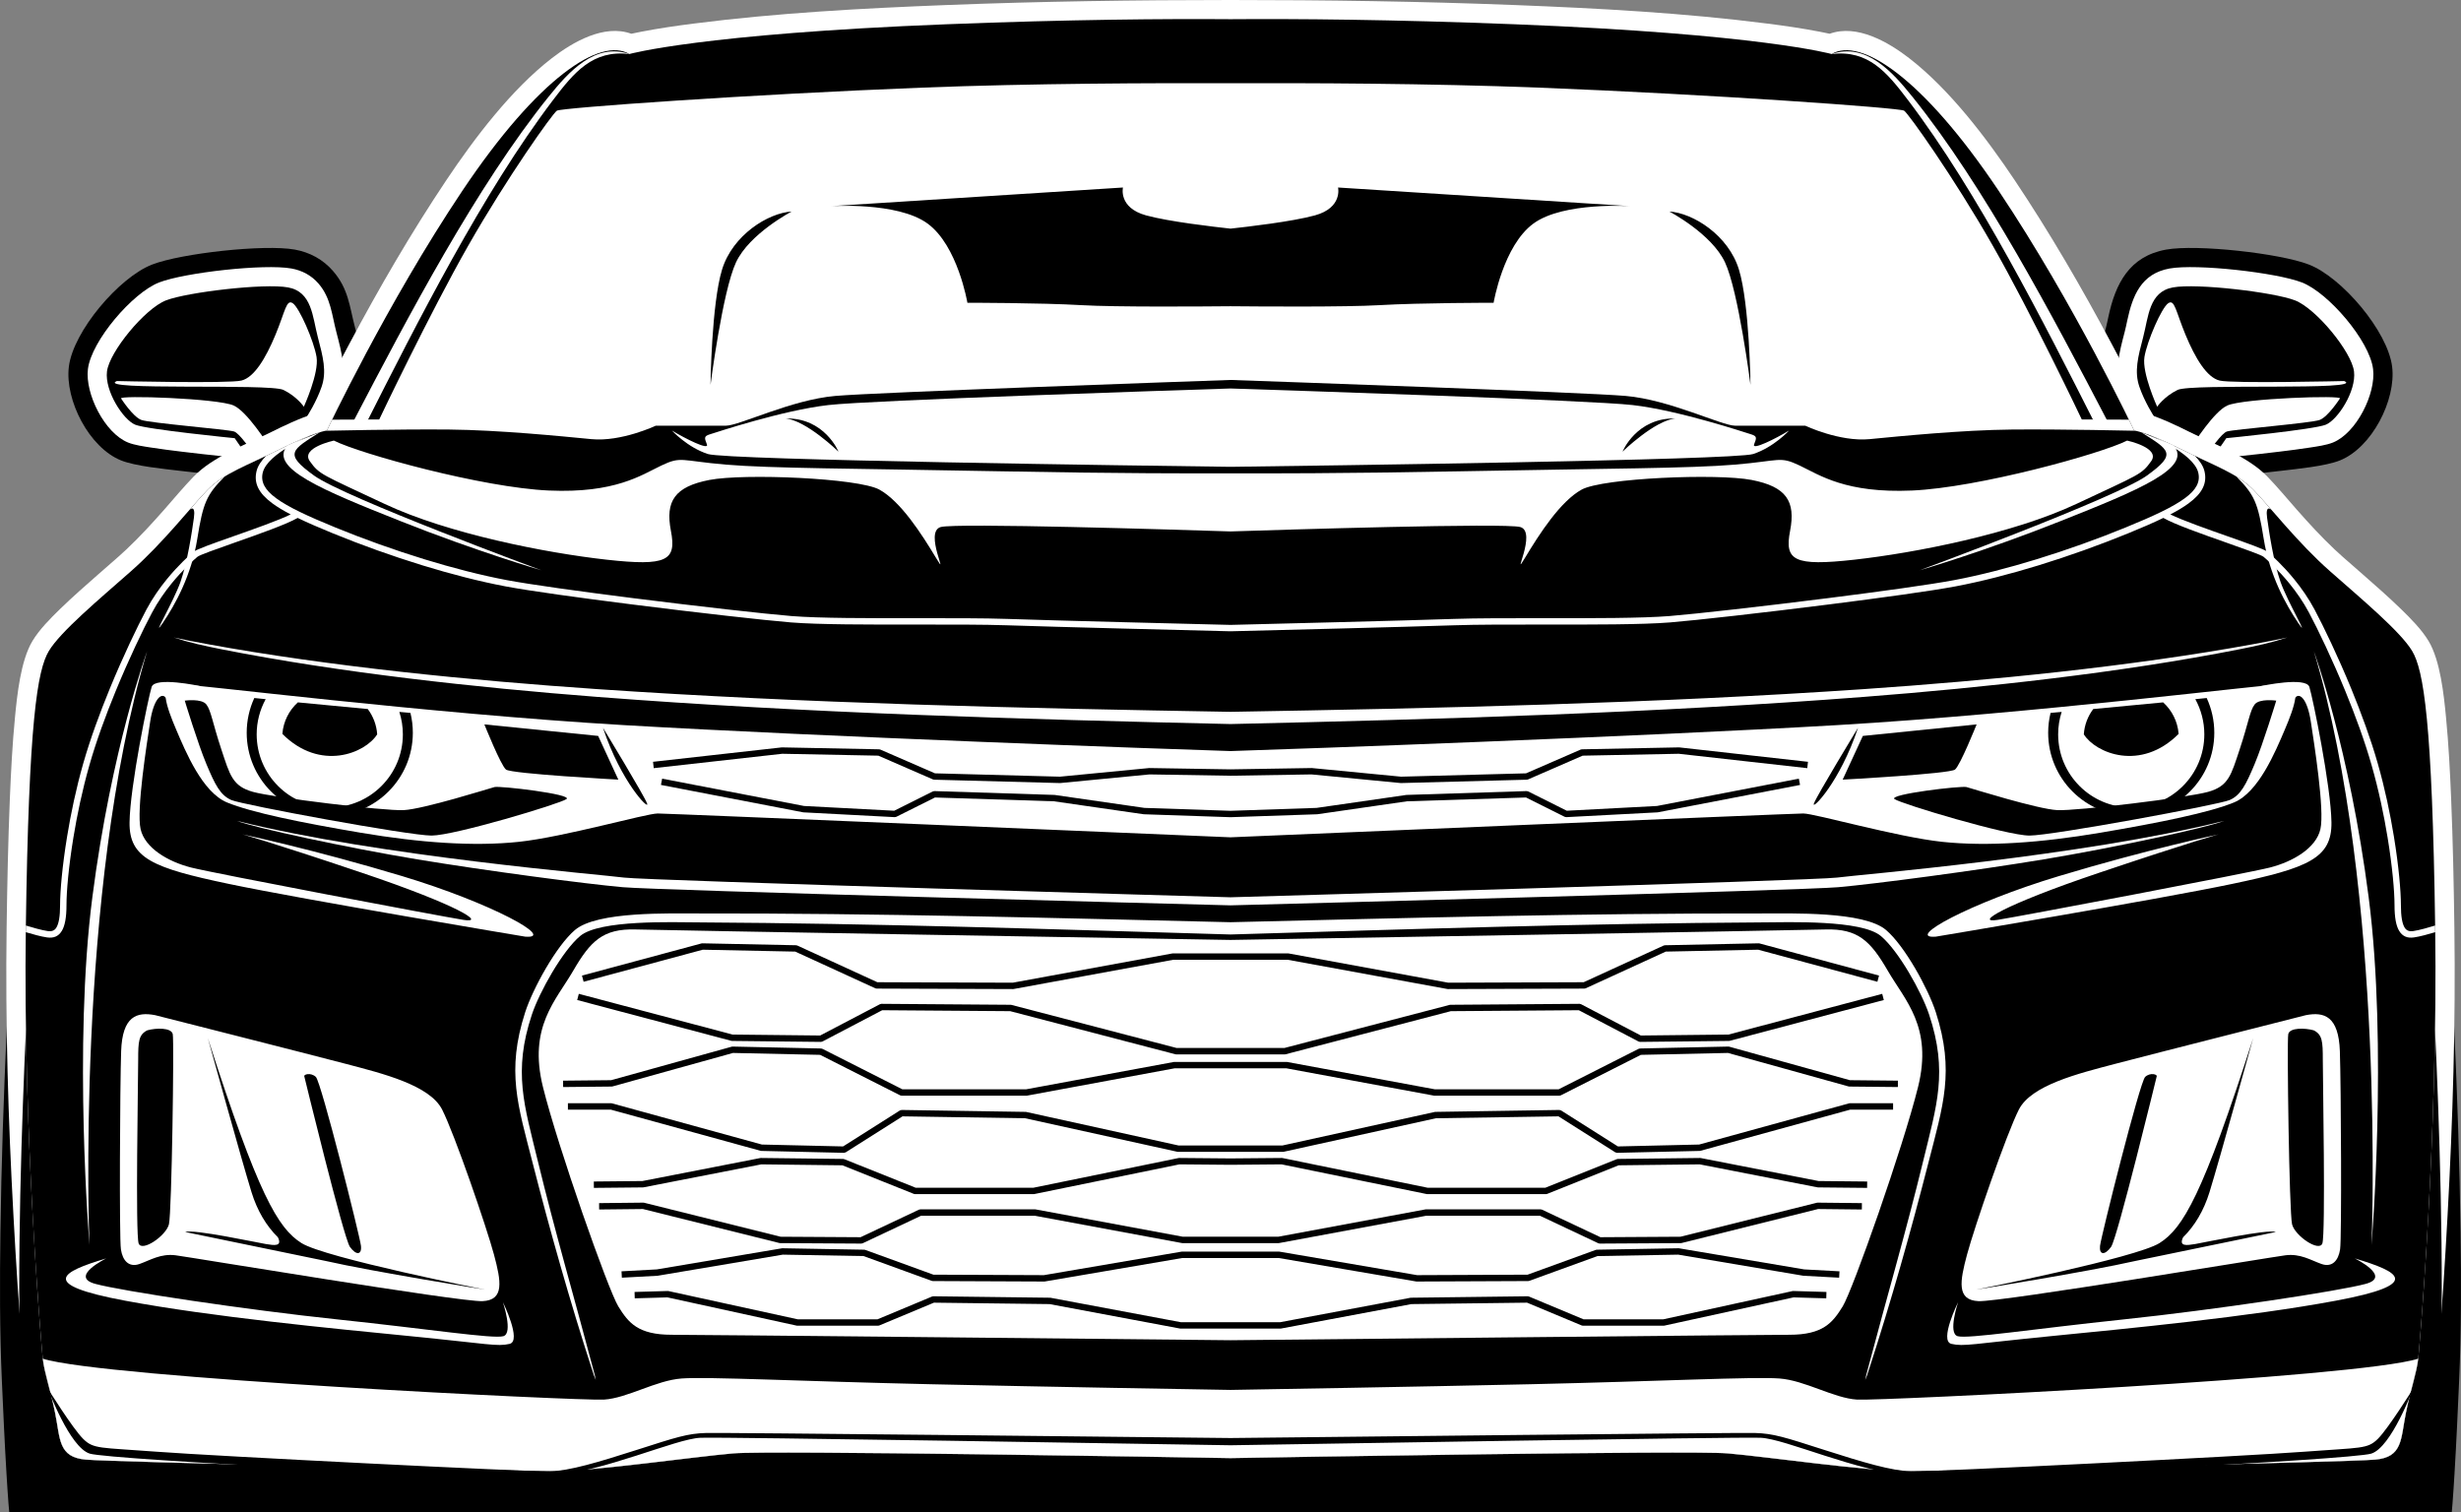
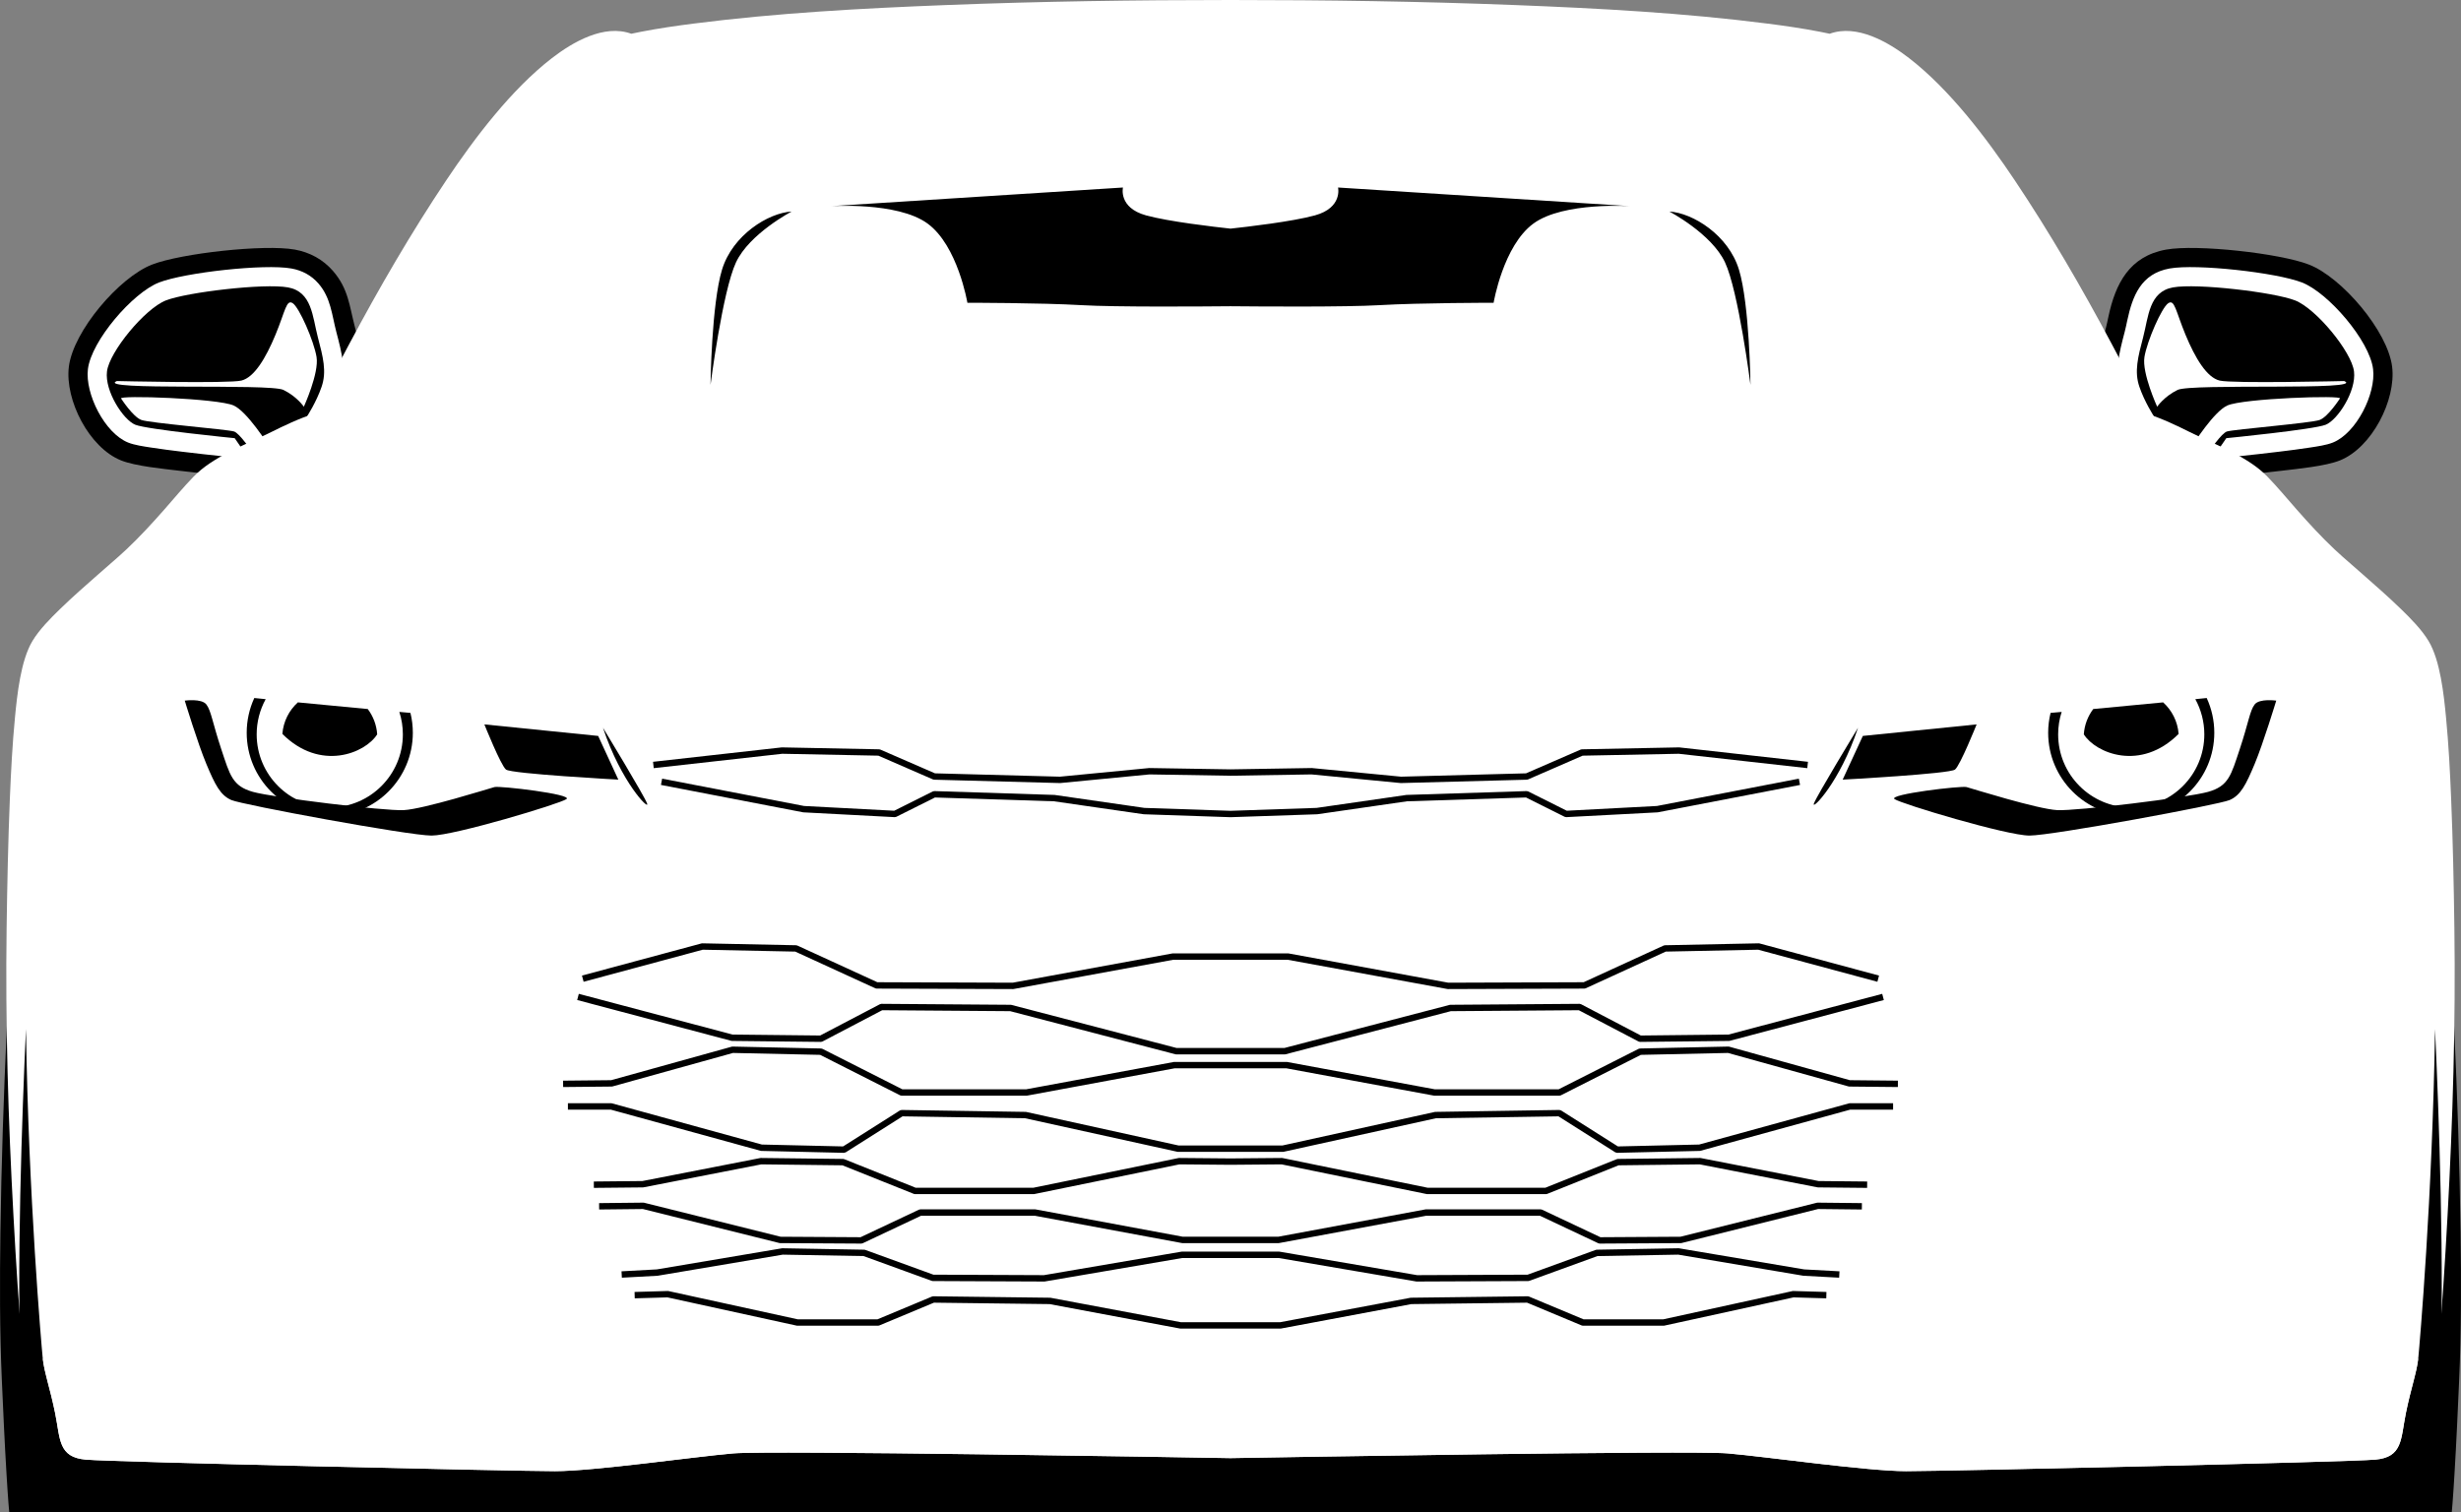
<svg xmlns="http://www.w3.org/2000/svg" width="1440" height="885" viewBox="0 0 1440 885" fill="none">
  <rect x="0" y="0" width="1440" height="885" fill="#808080" stroke="none" />
  <path fill-rule="evenodd" clip-rule="evenodd" d="M124.705 277.701C118.14 277.001 111.578 276.256 105.029 275.461C95.688 274.329 79.326 272.806 70.827 269.406C52.19 261.95 37.911 234.122 40.288 214.621C42.824 193.824 69.685 162.27 89.054 154.786C106.069 148.212 154.652 142.831 172.496 146.042C181.268 147.623 189.007 151.805 194.86 158.569C203.908 169.021 204.44 179.062 207.674 191.416C211.512 206.071 214.549 218.759 209.434 233.64C208.587 236.106 207.578 238.654 206.45 241.194L224.922 264.947L193.639 274.449C187.21 276.4 180.33 279.706 174.348 282.698C168.518 285.613 162.616 288.338 156.714 291.096L139.475 299.157L124.705 277.701Z" fill="black" />
  <path fill-rule="evenodd" clip-rule="evenodd" d="M131.024 267.063C122.803 266.215 114.581 265.297 106.382 264.301C100.315 263.568 94.238 262.794 88.2 261.856C84.185 261.234 78.749 260.468 75.001 258.97C61.204 253.45 49.688 230.372 51.443 215.98C53.468 199.373 77.651 171.24 93.104 165.271C108.145 159.458 154.729 154.263 170.505 157.104C176.746 158.227 182.194 161.109 186.364 165.926C193.576 174.258 194.171 184.208 196.804 194.26C199.983 206.409 203.051 217.639 198.807 229.989C197.403 234.072 195.474 238.449 193.292 242.582L206.016 258.941L190.375 263.692C183.31 265.837 175.901 269.352 169.323 272.646C163.581 275.515 157.767 278.195 151.954 280.916L143.335 284.946L131.024 267.063Z" fill="white" />
  <path fill-rule="evenodd" clip-rule="evenodd" d="M147.194 270.731L137.329 256.401C137.329 256.401 86.197 251.342 79.174 248.534C72.15 245.723 61.193 228.865 62.597 217.343C64.003 205.82 84.792 180.531 97.154 175.752C109.515 170.977 154.466 165.637 168.513 168.169C182.561 170.697 182.841 185.307 185.932 197.109C189.022 208.912 191.27 217.343 188.179 226.333C185.089 235.328 179.751 243.475 179.751 243.475L187.11 252.939C183.049 254.17 175.782 256.846 164.297 262.589C158.011 265.734 152.33 268.331 147.194 270.731Z" fill="black" />
  <path fill-rule="evenodd" clip-rule="evenodd" d="M68.357 222.962C68.357 222.962 133.817 224.51 141.262 222.682C148.707 220.854 155.45 209.756 161.209 195.846C166.968 181.935 167.53 174.912 171.323 177.44C175.116 179.968 183.684 199.497 185.23 208.912C186.775 218.326 177.785 237.996 177.785 237.996C177.785 237.996 173.851 232.093 165.845 228.161C157.838 224.226 55.013 228.721 68.357 222.962Z" fill="white" />
  <path fill-rule="evenodd" clip-rule="evenodd" d="M159.837 264.783C156.629 266.335 153.588 267.755 150.709 269.097C146.968 263.404 140.012 253.367 136.909 252.466C132.554 251.202 87.603 247.551 82.686 245.723C77.77 243.895 70.887 233.221 70.887 233.221C68.499 231.113 127.497 233.076 136.768 237.292C144.442 240.783 156.062 258.711 159.837 264.783Z" fill="white" />
  <path fill-rule="evenodd" clip-rule="evenodd" d="M1233.55 241.194C1232.42 238.654 1231.41 236.106 1230.57 233.64C1225.45 218.759 1228.49 206.071 1232.33 191.416C1232.85 189.411 1233.26 187.357 1233.69 185.331C1237.82 165.95 1245.92 149.928 1267.51 146.042C1285.35 142.831 1333.94 148.212 1350.95 154.786C1370.32 162.27 1397.18 193.824 1399.71 214.621C1402.09 234.122 1387.81 261.95 1369.17 269.406C1360.68 272.806 1344.32 274.329 1334.97 275.461C1328.42 276.256 1321.86 277.001 1315.3 277.701L1300.53 299.157L1283.29 291.096C1277.38 288.338 1271.48 285.613 1265.65 282.698C1259.67 279.706 1252.79 276.4 1246.36 274.449L1215.08 264.947L1233.55 241.194Z" fill="black" />
  <path fill-rule="evenodd" clip-rule="evenodd" d="M1246.71 242.582C1244.53 238.449 1242.6 234.072 1241.19 229.989C1236.95 217.639 1240.02 206.409 1243.2 194.26C1243.77 192.087 1244.22 189.868 1244.69 187.67C1247.81 172.998 1252.84 160.105 1269.5 157.104C1285.27 154.263 1331.86 159.458 1346.9 165.271C1362.35 171.24 1386.54 199.373 1388.56 215.98C1390.31 230.372 1378.8 253.45 1365 258.97C1361.25 260.468 1355.82 261.234 1351.8 261.856C1345.76 262.794 1339.69 263.568 1333.62 264.301C1325.42 265.297 1317.2 266.215 1308.98 267.063L1296.67 284.946L1288.05 280.916C1282.24 278.195 1276.42 275.515 1270.68 272.646C1264.1 269.352 1256.69 265.837 1249.63 263.692L1233.99 258.941L1246.71 242.582Z" fill="white" />
  <path fill-rule="evenodd" clip-rule="evenodd" d="M1292.81 270.731L1302.67 256.401C1302.67 256.401 1353.8 251.342 1360.83 248.534C1367.85 245.723 1378.81 228.865 1377.4 217.343C1376 205.82 1355.21 180.531 1342.85 175.752C1330.49 170.977 1285.54 165.637 1271.49 168.169C1257.44 170.697 1257.16 185.307 1254.07 197.109C1250.98 208.912 1248.73 217.343 1251.82 226.333C1254.91 235.328 1260.25 243.475 1260.25 243.475L1252.89 252.939C1256.95 254.17 1264.22 256.846 1275.71 262.589C1281.99 265.734 1287.67 268.331 1292.81 270.731Z" fill="black" />
  <path fill-rule="evenodd" clip-rule="evenodd" d="M1371.65 222.962C1371.65 222.962 1306.19 224.51 1298.74 222.682C1291.3 220.854 1284.55 209.756 1278.79 195.846C1273.03 181.935 1272.47 174.912 1268.68 177.44C1264.88 179.968 1256.32 199.497 1254.77 208.912C1253.23 218.326 1262.22 237.996 1262.22 237.996C1262.22 237.996 1266.15 232.093 1274.16 228.161C1282.16 224.226 1384.99 228.721 1371.65 222.962Z" fill="white" />
  <path fill-rule="evenodd" clip-rule="evenodd" d="M1280.17 264.783C1283.37 266.335 1286.41 267.755 1289.29 269.097C1293.04 263.404 1299.99 253.367 1303.1 252.466C1307.45 251.202 1352.4 247.551 1357.32 245.723C1362.23 243.895 1369.12 233.221 1369.12 233.221C1371.5 231.113 1312.5 233.076 1303.24 237.292C1295.56 240.783 1283.94 258.711 1280.17 264.783Z" fill="white" />
  <path fill-rule="evenodd" clip-rule="evenodd" d="M22.059 935.875C20.708 934.669 19.453 933.43 18.32 932.186C10.036 923.068 8.028 908.812 6.627 897.047C5.259 885.557 4.497 873.895 3.803 862.352C2.707 844.135 1.888 825.894 1.081 807.666C-0.198 778.796 -0.148 749.691 0.247 720.801C0.79 681.075 2.149 641.312 3.968 601.624L4.468 590.735L26.265 591.068L26.43 601.969C27.086 645.244 28.898 688.547 31.584 731.738C32.854 752.145 34.166 772.806 36.136 793.159C36.528 797.214 37.621 801.363 38.64 805.303C40.301 811.729 41.94 818.081 43.266 824.594C43.824 827.335 45.537 840.031 46.979 841.838C47.485 842.468 50.519 842.835 51.2 842.896C56.197 843.324 61.503 843.39 66.525 843.567C77.088 843.934 87.655 844.238 98.221 844.535C128.199 845.379 158.182 846.115 188.163 846.824C217.402 847.511 246.643 848.17 275.884 848.767C292.112 849.1 308.49 849.598 324.716 849.598C331.884 849.598 339.333 848.935 346.471 848.289C356.235 847.404 365.99 846.317 375.73 845.189C393.074 843.184 410.602 840.743 427.98 839.241C434.047 838.718 440.669 838.808 446.773 838.763C458.1 838.685 469.431 838.73 480.761 838.788C512.21 838.957 543.668 839.335 575.117 839.747C623.412 840.377 671.711 841.126 720.002 841.966C768.293 841.126 816.588 840.377 864.883 839.747C896.332 839.335 927.789 838.957 959.243 838.788C970.569 838.73 981.904 838.685 993.231 838.763C999.331 838.808 1005.95 838.718 1012.02 839.241C1029.4 840.743 1046.93 843.184 1064.27 845.189C1074.01 846.317 1083.77 847.404 1093.53 848.289C1100.67 848.935 1108.12 849.598 1115.29 849.598C1131.51 849.598 1147.89 849.1 1164.12 848.767C1193.36 848.17 1222.6 847.511 1251.84 846.824C1281.82 846.115 1311.8 845.379 1341.78 844.535C1352.35 844.238 1362.91 843.934 1373.48 843.567C1378.5 843.39 1383.81 843.324 1388.8 842.896C1389.48 842.835 1392.52 842.468 1393.02 841.838C1394.47 840.031 1396.18 827.335 1396.73 824.594C1398.06 818.081 1399.7 811.729 1401.36 805.303C1402.38 801.363 1403.48 797.214 1403.87 793.159C1405.83 772.806 1407.15 752.145 1408.42 731.738C1411.1 688.547 1412.91 645.244 1413.57 601.969L1413.74 591.068L1435.53 590.735L1436.03 601.624C1437.85 641.312 1439.21 681.075 1439.75 720.801C1440.15 749.691 1440.2 778.796 1438.92 807.666C1438.11 825.894 1437.3 844.135 1436.2 862.352C1435.51 873.895 1434.74 885.557 1433.37 897.047C1431.97 908.812 1429.97 923.068 1421.68 932.186C1420.53 933.45 1419.26 934.706 1417.89 935.924C1418.62 936.402 1419.35 936.883 1420.05 937.365C1428.6 943.211 1437.89 951.724 1437.9 962.93C1437.93 983.908 1407.47 990.412 1391.79 993.286C1384.93 994.541 1377.71 995.167 1370.76 995.71C1360.45 996.517 1350.09 997.032 1339.75 997.46C1310.61 998.67 1281.38 999.156 1252.22 999.489C1173.66 1000.4 1094.99 999.959 1016.43 999.267C917.615 998.398 818.798 996.933 720.002 995.122C621.202 996.933 522.385 998.398 423.572 999.267C345.006 999.959 266.344 1000.4 187.778 999.489C158.617 999.156 129.388 998.67 100.248 997.46C89.913 997.032 79.558 996.517 69.245 995.71C62.296 995.167 55.069 994.541 48.211 993.286C32.53 990.412 2.076 983.908 2.1 962.93C2.111 952.033 11.517 942.762 22.059 935.875Z" fill="black" />
  <path fill-rule="evenodd" clip-rule="evenodd" d="M183.438 242.215C190.084 228.396 197.231 214.659 204.42 201.168C221.822 168.511 240.57 136.195 261.155 105.44C277.711 80.707 299.127 52.45 322.823 34.102C335.135 24.572 353.472 13.96 369.388 19.747C371.335 19.315 373.302 18.928 375.213 18.558C385.391 16.586 395.735 15.096 406.016 13.783C454.605 7.566 504.617 4.866 553.525 2.956C609.06 0.786 664.434 0 720.002 0C775.566 0 830.944 0.786 886.479 2.956C935.387 4.866 985.399 7.566 1033.99 13.783C1044.27 15.096 1054.61 16.586 1064.79 18.558C1066.7 18.928 1068.67 19.315 1070.61 19.747C1086.53 13.96 1104.87 24.572 1117.18 34.102C1140.87 52.45 1162.29 80.707 1178.85 105.44C1199.43 136.195 1218.18 168.511 1235.58 201.168C1242.77 214.659 1249.92 228.396 1256.57 242.215C1264.81 244.718 1274.84 249.592 1280.73 252.536C1294.76 259.555 1313.01 266.191 1324.53 276.771C1325.29 277.466 1326.03 278.187 1326.75 278.924C1332.71 285.057 1338.29 291.833 1343.96 298.259C1351.03 306.279 1358.28 314.183 1366.07 321.514C1367.62 322.972 1369.19 324.404 1370.78 325.812C1374.64 329.208 1378.52 332.58 1382.38 335.968C1389.98 342.616 1397.59 349.314 1404.84 356.341C1410.44 361.771 1417.02 368.407 1421.04 375.109C1427.9 386.553 1429.97 406.639 1431.22 419.639C1432.76 435.558 1433.59 451.629 1434.24 467.602C1435.27 492.578 1435.77 517.599 1436.12 542.591C1436.9 598.726 1435.22 655.099 1432.14 711.155C1430.6 739.083 1428.93 767.475 1426.24 795.324C1425.72 800.627 1424.45 805.785 1423.12 810.926C1421.56 816.978 1420.01 822.951 1418.76 829.081C1416.91 838.183 1416.63 848.289 1410.59 855.86C1405.61 862.096 1398.46 864.624 1390.73 865.291C1385.34 865.756 1379.67 865.843 1374.26 866.032C1363.64 866.398 1353.03 866.707 1342.41 867.008C1312.4 867.852 1282.38 868.588 1252.37 869.296C1223.1 869.988 1193.84 870.647 1164.58 871.244C1148.2 871.577 1131.67 872.075 1115.29 872.075C1107.42 872.075 1099.33 871.388 1091.5 870.676C1081.55 869.774 1071.61 868.667 1061.69 867.522C1044.56 865.542 1027.24 863.121 1010.09 861.639C1004.64 861.166 998.553 861.281 993.075 861.244C981.838 861.166 970.598 861.207 959.362 861.269C927.966 861.438 896.571 861.812 865.179 862.224C816.851 862.854 768.519 863.603 720.195 864.443L720.002 864.447L719.804 864.443C671.48 863.603 623.152 862.854 574.824 862.224C543.433 861.812 512.033 861.438 480.638 861.269C469.406 861.207 458.165 861.166 446.929 861.244C441.451 861.281 435.36 861.166 429.914 861.639C412.756 863.121 395.436 865.542 378.31 867.522C368.387 868.667 358.45 869.774 348.502 870.676C340.674 871.388 332.576 872.075 324.716 872.075C308.336 872.075 291.807 871.577 275.425 871.244C246.16 870.647 216.896 869.988 187.633 869.296C157.618 868.588 127.601 867.852 97.589 867.008C86.974 866.707 76.358 866.398 65.745 866.032C60.33 865.843 54.662 865.756 49.27 865.291C41.542 864.624 34.389 862.096 29.412 855.86C23.373 848.289 23.097 838.183 21.243 829.081C19.995 822.951 18.443 816.978 16.88 810.926C15.55 805.785 14.278 800.627 13.765 795.324C11.07 767.475 9.398 739.083 7.864 711.155C4.786 655.099 3.097 598.726 3.88 542.591C4.229 517.599 4.737 492.578 5.758 467.602C6.412 451.629 7.238 435.558 8.778 419.639C10.036 406.639 12.1 386.553 18.966 375.109C22.986 368.407 29.561 361.771 35.163 356.341C42.407 349.314 50.027 342.616 57.618 335.968C61.484 332.58 65.36 329.208 69.216 325.812C70.811 324.404 72.381 322.972 73.929 321.514C81.719 314.183 88.972 306.279 96.042 298.259C101.707 291.833 107.294 285.057 113.252 278.924C113.97 278.187 114.71 277.466 115.469 276.771C126.994 266.191 145.238 259.555 159.272 252.536C165.159 249.592 175.193 244.718 183.438 242.215Z" fill="white" />
-   <path fill-rule="evenodd" clip-rule="evenodd" d="M720.001 853.204C747.248 852.731 989.58 848.586 1011.06 850.442C1033.81 852.406 1092.53 860.837 1115.29 860.837C1138.04 860.837 1373.47 855.497 1389.77 854.094C1406.06 852.69 1404.66 842.011 1407.75 826.837C1410.84 811.663 1414.21 802.952 1415.05 794.242C1415.89 785.531 1426.57 663.575 1424.89 542.747C1423.2 421.915 1418.14 392.131 1411.4 380.893C1404.66 369.65 1382.18 350.825 1363.36 334.247C1344.54 317.665 1328.24 296.592 1318.69 286.758C1309.14 276.923 1295.37 272.427 1275.7 262.589C1256.04 252.754 1248.73 251.914 1248.73 251.914C1248.73 251.914 1213.9 178.012 1169.51 111.693C1125.12 45.378 1088.6 21.493 1071.74 31.612C1071.74 31.612 1029.88 19.809 886.038 14.19C813.937 11.37 757.933 10.954 720.001 11.239C682.07 10.954 626.066 11.37 553.965 14.19C410.121 19.809 368.26 31.612 368.26 31.612C351.404 21.493 314.881 45.378 270.493 111.693C226.103 178.012 191.267 251.914 191.267 251.914C191.267 251.914 183.962 252.754 164.297 262.589C144.63 272.427 130.864 276.923 121.312 286.758C111.76 296.592 95.466 317.665 76.642 334.247C57.819 350.825 35.344 369.65 28.601 380.893C21.859 392.131 16.802 421.915 15.116 542.747C13.43 663.575 24.107 785.531 24.949 794.242C25.792 802.952 29.164 811.663 32.254 826.837C35.344 842.011 33.94 852.69 50.234 854.094C66.529 855.497 301.959 860.837 324.715 860.837C347.472 860.837 406.189 852.406 428.947 850.442C450.419 848.586 692.75 852.731 720.001 853.204Z" fill="black" />
  <path fill-rule="evenodd" clip-rule="evenodd" d="M15.194 602.142C12.965 650.756 9.51 744.019 12.307 807.168C16.241 895.964 18.207 915.349 26.636 924.624C35.064 933.899 45.178 936.427 45.178 936.427C45.178 936.427 -29.553 967.618 50.235 982.229C112.483 993.627 536.56 987.243 720.002 983.883C903.44 987.243 1327.52 993.627 1389.77 982.229C1469.56 967.618 1394.82 936.427 1394.82 936.427C1394.82 936.427 1404.94 933.899 1413.37 924.624C1421.8 915.349 1423.76 895.964 1427.69 807.168C1430.49 744.019 1427.04 650.756 1424.81 602.142C1423.31 700.74 1415.75 786.968 1415.05 794.242C1414.21 802.953 1410.84 811.663 1407.75 826.837C1404.66 842.011 1406.06 852.69 1389.77 854.094C1373.47 855.497 1138.04 860.837 1115.29 860.837C1092.53 860.837 1033.81 852.406 1011.06 850.442C989.58 848.586 747.249 852.731 720.002 853.204C692.751 852.731 450.42 848.586 428.947 850.442C406.19 852.406 347.472 860.837 324.716 860.837C301.96 860.837 66.529 855.497 50.235 854.094C33.94 852.69 35.345 842.011 32.255 826.837C29.164 811.663 25.793 802.953 24.95 794.242C24.247 786.968 16.689 700.74 15.194 602.142Z" fill="black" />
  <path fill-rule="evenodd" clip-rule="evenodd" d="M178.065 629.856C177.504 628.732 181.718 627.324 184.808 630.136C187.899 632.943 210.655 723.707 211.217 729.046C211.779 734.386 208.407 734.666 204.755 729.61C201.103 724.551 178.065 629.856 178.065 629.856ZM121.596 607.375C151.095 699.262 162.614 718.648 176.38 727.359C190.146 736.069 283.7 754.619 283.7 754.619C283.7 754.619 218.328 744.138 190.545 737.839L108.392 720.895C113.168 719.072 150.393 727.079 155.449 727.922C160.507 728.766 165.283 729.466 162.61 723.991L162.609 723.987C155.82 717.31 150.501 708.389 147.162 697.575C141.262 678.465 121.596 607.375 121.596 607.375ZM86.197 602.879C91.254 601.471 100.245 601.191 101.088 605.127C101.931 609.058 100.526 709.657 98.84 716.4C97.154 723.147 83.107 732.698 81.141 727.643C79.174 722.583 80.859 630.695 80.859 620.021C80.859 609.342 81.141 605.407 86.197 602.879ZM90.832 594.028C80.016 591.921 71.588 594.588 70.885 615.102C70.183 635.615 69.762 724.411 70.745 731.014C71.728 737.617 75.38 741.833 81.701 739.585C88.023 737.337 94.063 733.402 102.772 734.526C111.481 735.649 269.371 761.922 282.295 761.362C295.218 760.798 293.252 749.84 289.038 734.106C284.823 718.368 266.001 663.575 258.696 649.241C251.392 634.911 223.859 628.168 202.508 622.549C181.156 616.929 90.832 594.028 90.832 594.028Z" fill="white" />
  <path fill-rule="evenodd" clip-rule="evenodd" d="M720.001 546.806C616.883 543.764 512.37 540.306 409.333 539.73C393.445 539.639 350.906 538.124 339.48 547.679C329.075 556.377 315.575 580.587 311.237 593.617C300.062 627.18 306.792 646.787 314.701 679.387C324.594 720.171 336.244 760.094 346.95 800.581C348.321 805.764 347.963 804.089 348.597 807.448C347.307 804.323 347.864 805.785 346.239 800.791C333.633 762.053 321.664 719.627 311.583 680.165C303.081 646.886 296.151 626.867 307.292 592.328C311.739 578.541 325.488 553.463 336.448 544.163C349.41 533.159 391.625 534.543 409.343 534.51C512.321 534.316 616.925 537.148 720.001 539.627C823.074 537.148 927.678 534.316 1030.66 534.51C1048.37 534.543 1090.59 533.159 1103.55 544.163C1114.51 553.463 1128.26 578.541 1132.71 592.328C1143.85 626.867 1136.92 646.886 1128.42 680.165C1118.34 719.627 1106.37 762.053 1093.76 800.791C1092.14 805.785 1092.69 804.323 1091.41 807.448C1092.04 804.089 1091.68 805.764 1093.05 800.581C1103.76 760.094 1115.4 720.171 1125.3 679.387C1133.21 646.787 1139.94 627.18 1128.76 593.617C1124.43 580.587 1110.93 556.377 1100.52 547.679C1089.09 538.124 1046.56 539.639 1030.67 539.73C927.628 540.306 823.115 543.764 720.001 546.806Z" fill="white" />
  <path fill-rule="evenodd" clip-rule="evenodd" d="M720.003 784.226C652.347 783.526 409.895 781.031 392.986 781.031C373.32 781.031 367.701 774.008 361.801 764.454C355.902 754.899 326.403 671.162 317.693 636.035C308.984 600.911 325.279 585.458 335.393 568.036C345.507 550.614 352.811 543.307 371.915 543.871C389.945 544.398 686.656 549.433 720.003 549.997C753.345 549.433 1050.06 544.398 1068.09 543.871C1087.19 543.307 1094.5 550.614 1104.61 568.036C1114.72 585.458 1131.02 600.911 1122.31 636.035C1113.6 671.162 1084.1 754.899 1078.2 764.454C1072.3 774.008 1066.68 781.031 1047.02 781.031C1030.11 781.031 787.654 783.526 720.003 784.226Z" fill="white" />
  <path fill-rule="evenodd" clip-rule="evenodd" d="M720.003 853.204C692.752 852.731 450.42 848.586 428.948 850.442C406.19 852.406 347.473 860.837 324.717 860.837C301.961 860.837 66.53 855.497 50.236 854.094C33.941 852.69 35.346 842.011 32.255 826.837C29.255 812.104 25.991 803.467 25.031 795.003C59.824 806.205 339.689 819.806 353.373 818.97C367.139 818.126 383.715 807.728 398.886 806.604C414.057 805.48 469.403 808.292 544.697 809.975C612.312 811.49 702.346 813.005 720.003 813.298C737.656 813.005 827.689 811.49 895.308 809.975C970.599 808.292 1025.94 805.48 1041.12 806.604C1056.29 807.728 1072.87 818.126 1086.63 818.97C1100.31 819.806 1380.18 806.205 1414.97 795.003C1414.01 803.467 1410.75 812.104 1407.75 826.837C1404.66 842.011 1406.06 852.69 1389.77 854.094C1373.47 855.497 1138.04 860.837 1115.29 860.837C1092.53 860.837 1033.81 852.406 1011.06 850.442C989.581 848.586 747.25 852.731 720.003 853.204Z" fill="white" />
  <path fill-rule="evenodd" clip-rule="evenodd" d="M720.002 489.947C689.619 488.659 391.238 476.004 384.839 476.004C378.096 476.004 330.055 489.774 303.646 492.586C277.238 495.394 245.772 493.146 210.935 487.247C176.098 481.343 147.161 475.444 132.833 469.541C118.505 463.642 108.672 440.037 103.053 426.831C97.434 413.625 92.658 400.134 102.491 400.134C112.324 400.134 249.986 417.556 365.172 424.303C480.358 431.046 682.634 438.353 720.002 439.477C757.37 438.353 959.642 431.046 1074.83 424.303C1190.02 417.556 1327.68 400.134 1337.51 400.134C1347.34 400.134 1342.57 413.625 1336.95 426.831C1331.33 440.037 1321.5 463.642 1307.17 469.541C1292.84 475.444 1263.9 481.343 1229.07 487.247C1194.23 493.146 1162.77 495.394 1136.36 492.586C1109.95 489.774 1061.9 476.004 1055.16 476.004C1048.77 476.004 750.385 488.659 720.002 489.947Z" fill="white" />
  <path fill-rule="evenodd" clip-rule="evenodd" d="M720.002 478.178L669.377 476.465L669.172 476.449L616.707 468.874L547.072 466.643L524.459 477.951L523.529 478.149L470.151 475.341L469.896 475.313L386.737 459.295L387.439 455.623L470.484 471.616L523.237 474.395L545.829 463.094L546.722 462.897L616.958 465.144L617.164 465.161L669.628 472.736L720.002 474.44L770.372 472.736L822.84 465.161L823.046 465.144L893.278 462.897L894.171 463.094L916.763 474.395L969.516 471.616L1052.56 455.623L1053.26 459.295L970.104 475.313L969.849 475.341L916.471 478.149L915.541 477.951L892.928 466.643L823.293 468.874L770.828 476.449L770.627 476.465L720.002 478.178Z" fill="black" />
  <path fill-rule="evenodd" clip-rule="evenodd" d="M720.003 453.918L672.605 453.144L620.445 458.191L620.227 458.199L546.619 456.232L545.915 456.079L513.944 442.173L457.717 441.062L382.517 449.48L382.108 445.763L457.4 437.332L457.643 437.328L514.392 438.452L515.1 438.604L547.08 452.51L620.202 454.466L672.349 449.419L672.555 449.41L720.003 450.184L767.446 449.41L767.651 449.419L819.799 454.466L892.925 452.51L924.901 438.604L925.613 438.452L982.362 437.328L982.605 437.332L1057.9 445.763L1057.48 449.48L982.288 441.062L926.057 442.173L894.086 456.079L893.382 456.232L819.774 458.199L819.556 458.191L767.396 453.144L720.003 453.918Z" fill="black" />
  <path fill-rule="evenodd" clip-rule="evenodd" d="M352.813 425.843C352.813 425.843 377.255 466.025 378.66 470.241C380.064 474.456 363.488 457.879 352.813 425.843Z" fill="black" />
  <path fill-rule="evenodd" clip-rule="evenodd" d="M283.42 423.875C283.42 423.875 292.972 447.76 296.062 450.292C299.152 452.819 361.803 456.191 361.803 456.191L350.003 430.622L283.42 423.875Z" fill="black" />
  <path fill-rule="evenodd" clip-rule="evenodd" d="M720.003 529.755C690.789 528.994 385.197 521.007 364.333 519.134C342.42 517.171 284.826 509.584 244.09 502.836C203.353 496.093 148.57 484.291 138.736 480.359C221.896 501.153 352.815 511.831 365.176 513.515C377.538 515.203 720.003 525.037 720.003 525.037C720.003 525.037 1062.46 515.203 1074.83 513.515C1087.19 511.831 1218.11 501.153 1301.27 480.359C1291.44 484.291 1236.65 496.093 1195.92 502.836C1155.18 509.584 1097.58 517.171 1075.67 519.134C1054.8 521.007 749.213 528.994 720.003 529.755Z" fill="white" />
  <path fill-rule="evenodd" clip-rule="evenodd" d="M720.003 423.673C597.614 420.899 470.826 417.186 349.161 407.762C278.422 402.283 198.82 393.63 129.687 379.93C119.7 377.95 111.402 376.204 101.652 373.014C110.331 374.838 110.608 374.94 121.267 376.888C193.211 390.053 276.053 398.216 349.491 403.234C471.217 411.55 597.643 414.448 720.003 416.519V423.673Z" fill="white" />
  <path fill-rule="evenodd" clip-rule="evenodd" d="M111.008 298.218C114.974 293.669 118.447 289.709 121.312 286.757C124.283 283.699 127.661 281.155 131.497 278.808C120.756 289.557 118.789 294.336 115.418 315.409C112.047 336.482 102.495 353.908 95.191 364.587C87.886 375.261 101.511 352.08 105.585 340.558C109.659 329.039 112.328 311.194 113.451 303.047C114.57 294.933 111.039 298.189 111.008 298.218Z" fill="white" />
  <path fill-rule="evenodd" clip-rule="evenodd" d="M168.14 260.707L168.147 260.703L187.109 252.939H187.11C170.625 263.424 165.849 265.392 183.829 278.318C201.81 291.244 316.715 333.675 316.715 333.675C316.715 333.675 279.069 322.716 233.837 304.731C188.606 286.749 156.948 273.724 168.14 260.707Z" fill="white" />
  <path fill-rule="evenodd" clip-rule="evenodd" d="M459.713 244.879C471.793 246.003 490.618 264.268 490.618 264.268C490.618 264.268 482.469 244.315 459.713 244.879ZM980.286 244.879C957.53 244.315 949.385 264.268 949.385 264.268C949.385 264.268 968.207 246.003 980.286 244.879ZM720.002 273.16C672.151 272.547 425.111 269.225 414.2 265.672C402.121 261.741 393.131 251.906 393.131 251.906C400.997 256.681 415.044 263.704 413.64 260.053C412.237 256.401 411.673 255.277 415.323 254.154C418.978 253.03 457.745 240.103 484.716 237.012C509.407 234.184 689.656 228.293 720.002 227.317C750.344 228.293 930.596 234.184 955.283 237.012C982.254 240.103 1021.02 253.03 1024.68 254.154C1028.33 255.277 1027.77 256.401 1026.36 260.053C1024.96 263.704 1039 256.681 1046.87 251.906C1046.87 251.906 1037.88 261.741 1025.8 265.672C1014.89 269.225 767.852 272.547 720.002 273.16Z" fill="white" />
  <path fill-rule="evenodd" clip-rule="evenodd" d="M720.002 310.968C688.524 309.947 559.337 305.917 550.459 308.387C540.346 311.194 556.077 340.418 547.648 326.368C539.223 312.318 526.859 293.213 514.499 286.465C502.135 279.722 435.274 276.915 415.044 280.846C394.817 284.782 389.199 293.213 392.57 310.634C395.941 328.056 390.322 331.427 354.923 327.492C319.525 323.556 262.212 312.318 225.128 294.896C188.043 277.475 186.92 277.755 181.301 269.888C175.682 262.021 195.348 257.805 195.348 257.805C211.081 265.672 282.44 285.342 321.21 287.029C359.98 288.713 375.151 278.039 386.951 272.415C398.751 266.796 398.188 269.608 424.597 271.855C451.004 274.103 498.764 274.103 586.419 275.787C653.692 277.084 701.436 277.051 720.002 276.968C738.569 277.051 786.308 277.084 853.581 275.787C941.236 274.103 988.996 274.103 1015.41 271.855C1041.81 269.608 1041.25 266.796 1053.05 272.415C1064.85 278.039 1080.02 288.713 1118.79 287.029C1157.56 285.342 1228.92 265.672 1244.65 257.805C1244.65 257.805 1264.32 262.021 1258.7 269.888C1253.08 277.755 1251.96 277.475 1214.87 294.896C1177.79 312.318 1120.48 323.556 1085.08 327.492C1049.68 331.427 1044.06 328.056 1047.43 310.634C1050.8 293.213 1045.19 284.782 1024.96 280.846C1004.73 276.915 937.865 279.722 925.505 286.465C913.142 293.213 900.782 312.318 892.352 326.368C883.923 340.418 899.658 311.194 889.541 308.387C880.668 305.917 751.48 309.947 720.002 310.968Z" fill="white" />
  <path fill-rule="evenodd" clip-rule="evenodd" d="M62.181 736.345C35.773 744.212 22.006 751.519 73.138 761.074C124.269 770.628 194.786 777.372 240.299 781.867C285.811 786.362 290.868 788.05 298.173 786.362C305.477 784.679 294.239 761.918 294.239 761.918C294.239 761.918 300.42 780.183 294.521 781.867C288.621 783.555 250.694 777.651 197.315 772.032C143.935 766.413 71.171 755.455 55.719 751.239C40.268 747.024 62.181 736.345 62.181 736.345Z" fill="white" />
  <path fill-rule="evenodd" clip-rule="evenodd" d="M86.06 381.161C86.06 381.161 65.27 437.925 54.033 525.033C42.795 612.142 52.347 728.478 52.347 728.478C52.347 728.478 43.919 522.226 86.06 381.161Z" fill="white" />
  <path fill-rule="evenodd" clip-rule="evenodd" d="M1261.94 629.856C1262.5 628.732 1258.28 627.324 1255.2 630.136C1252.1 632.943 1229.35 723.707 1228.78 729.046C1228.22 734.386 1231.6 734.666 1235.25 729.61C1238.9 724.551 1261.94 629.856 1261.94 629.856ZM1318.41 607.375C1288.91 699.262 1277.39 718.648 1263.62 727.359C1249.86 736.069 1156.3 754.619 1156.3 754.619C1156.3 754.619 1221.67 744.138 1249.46 737.839L1331.61 720.895C1326.84 719.072 1289.61 727.079 1284.55 727.922C1279.5 728.766 1274.72 729.466 1277.39 723.991V723.987C1284.18 717.31 1289.5 708.389 1292.84 697.575C1298.74 678.465 1318.41 607.375 1318.41 607.375ZM1353.81 602.879C1348.75 601.471 1339.76 601.191 1338.92 605.127C1338.07 609.058 1339.48 709.657 1341.16 716.4C1342.85 723.147 1356.89 732.698 1358.86 727.643C1360.83 722.583 1359.14 630.695 1359.14 620.021C1359.14 609.342 1358.86 605.407 1353.81 602.879ZM1349.17 594.028C1359.99 591.921 1368.41 594.588 1369.12 615.102C1369.82 635.615 1370.24 724.411 1369.26 731.014C1368.27 737.617 1364.62 741.833 1358.3 739.585C1351.98 737.337 1345.94 733.402 1337.23 734.526C1328.52 735.649 1170.63 761.922 1157.71 761.362C1144.78 760.798 1146.75 749.84 1150.97 734.106C1155.18 718.368 1174 663.575 1181.3 649.241C1188.61 634.911 1216.14 628.168 1237.49 622.549C1258.85 616.929 1349.17 594.028 1349.17 594.028Z" fill="white" />
-   <path fill-rule="evenodd" clip-rule="evenodd" d="M720.003 845.687C764.45 844.946 1015.63 840.768 1030.13 841.303C1044.62 841.842 1086.6 861.257 1117.78 863.504C1148.97 865.752 1375.69 854.229 1387.49 850.578C1399.28 846.922 1411.93 812.643 1411.93 812.643C1411.93 812.643 1397.6 835.684 1391.42 841.867C1385.24 848.046 1381.59 846.922 1348.44 849.454C1315.28 851.982 1130.42 861.257 1118.62 860.973C1106.82 860.693 1089.97 855.633 1067.21 848.33C1044.45 841.023 1037.6 838.759 1026.76 838.496C1015.91 838.228 775.694 840.846 720.003 841.455C664.308 840.846 424.096 838.228 413.25 838.496C402.401 838.759 395.549 841.023 372.793 848.33C350.037 855.633 333.18 860.693 321.381 860.973C309.581 861.257 124.721 851.982 91.569 849.454C58.418 846.922 54.766 848.046 48.585 841.867C42.404 835.684 28.076 812.643 28.076 812.643C28.076 812.643 40.719 846.922 52.518 850.578C64.318 854.229 291.039 865.752 322.224 863.504C353.408 861.257 395.381 841.842 409.878 841.303C424.376 840.768 675.556 844.946 720.003 845.687Z" fill="black" />
  <path fill-rule="evenodd" clip-rule="evenodd" d="M1087.19 425.843C1087.19 425.843 1062.75 466.025 1061.34 470.241C1059.94 474.456 1076.51 457.879 1087.19 425.843Z" fill="black" />
  <path fill-rule="evenodd" clip-rule="evenodd" d="M1156.58 423.875C1156.58 423.875 1147.03 447.76 1143.94 450.292C1140.85 452.819 1078.2 456.191 1078.2 456.191L1090 430.622L1156.58 423.875Z" fill="black" />
  <path fill-rule="evenodd" clip-rule="evenodd" d="M720.002 423.673C842.386 420.899 969.178 417.186 1090.84 407.762C1161.58 402.283 1241.18 393.63 1310.31 379.93C1320.3 377.95 1328.6 376.204 1338.35 373.014C1329.67 374.838 1329.4 374.94 1318.74 376.888C1246.79 390.053 1163.95 398.216 1090.51 403.234C968.783 411.55 842.361 414.448 720.002 416.519V423.673Z" fill="white" />
  <path fill-rule="evenodd" clip-rule="evenodd" d="M1328.99 298.218C1325.03 293.669 1321.56 289.709 1318.69 286.757C1315.72 283.699 1312.34 281.155 1308.5 278.808C1319.25 289.557 1321.21 294.336 1324.58 315.409C1327.96 336.482 1337.51 353.908 1344.81 364.587C1352.12 375.261 1338.49 352.08 1334.42 340.558C1330.34 329.039 1327.68 311.194 1326.55 303.047C1325.43 294.933 1328.96 298.189 1328.99 298.218Z" fill="white" />
  <path fill-rule="evenodd" clip-rule="evenodd" d="M1271.86 260.707L1271.86 260.703L1252.89 252.939H1252.89C1269.38 263.424 1274.15 265.392 1256.17 278.318C1238.19 291.244 1123.29 333.675 1123.29 333.675C1123.29 333.675 1160.93 322.716 1206.16 304.731C1251.4 286.749 1283.06 273.724 1271.86 260.707Z" fill="white" />
  <path fill-rule="evenodd" clip-rule="evenodd" d="M1377.82 736.345C1404.23 744.212 1418 751.519 1366.87 761.074C1315.74 770.628 1245.22 777.372 1199.71 781.867C1154.19 786.362 1149.14 788.05 1141.83 786.362C1134.52 784.679 1145.76 761.918 1145.76 761.918C1145.76 761.918 1139.58 780.183 1145.48 781.867C1151.38 783.555 1189.31 777.651 1242.69 772.032C1296.07 766.413 1368.83 755.455 1384.28 751.239C1399.74 747.024 1377.82 736.345 1377.82 736.345Z" fill="white" />
  <path fill-rule="evenodd" clip-rule="evenodd" d="M1353.94 381.161C1353.94 381.161 1374.73 437.925 1385.97 525.033C1397.21 612.142 1387.65 728.478 1387.65 728.478C1387.65 728.478 1396.08 522.226 1353.94 381.161Z" fill="white" />
  <path fill-rule="evenodd" clip-rule="evenodd" d="M720.002 777.421H749.216L749.562 777.384L825.832 763.083L893.529 762.247L925.493 775.589L926.209 775.737H973.409L973.805 775.692L1049.46 759.155L1068.6 759.711L1068.7 755.981L1049.31 755.417L1048.87 755.454L973.216 771.991H926.575L894.62 758.649L893.879 758.509L825.61 759.353L825.289 759.382L749.068 773.675H720.002H690.936L614.711 759.382L614.39 759.353L546.121 758.509L545.384 758.649L513.425 771.991H466.788L391.134 755.454L390.687 755.417L371.302 755.981L371.404 759.711L390.544 759.155L466.2 775.692L466.595 775.737H513.791L514.507 775.589L546.471 762.247L614.168 763.083L690.442 777.384L690.784 777.421H720.002ZM720.002 736.114H748.233L828.689 749.856L829.01 749.876L894.192 749.596L894.818 749.485L934.708 734.978L981.962 734.143L1055.14 746.484L1055.35 746.505L1076.14 747.629L1076.33 743.899L1055.66 742.779L982.427 730.429L982.09 730.409L934.33 731.253L933.72 731.364L893.846 745.867L829.187 746.143L748.689 732.397L748.373 732.368H720.002H691.628L691.315 732.397L610.818 746.143L546.158 745.867L506.28 731.364L505.675 731.253L457.915 730.409L457.577 730.429L384.343 742.779L363.673 743.899L363.863 747.629L384.653 746.505L384.865 746.484L458.042 734.143L505.292 734.978L545.182 749.485L545.812 749.596L610.99 749.876L611.311 749.856L691.772 736.114H720.002ZM720.002 727.404H748.093L748.43 727.367L834.484 711.386H901.078L935.247 727.502L936.05 727.679L983.53 727.395L983.971 727.346L1063.82 707.45L1089.42 707.726L1089.45 703.996L1063.61 703.716L1063.15 703.766L983.279 723.666L936.462 723.946L902.284 707.825L901.489 707.64H834.344L834.006 707.677L747.953 723.657H720.002H692.047L605.998 707.677L605.66 707.64H538.515L537.716 707.825L503.538 723.946L456.725 723.666L376.857 703.766L376.396 703.716L350.549 703.996L350.578 707.726L376.181 707.45L456.034 727.346L456.47 727.395L503.95 727.679L504.757 727.502L538.922 711.386H605.52L691.574 727.367L691.908 727.404H720.002ZM720.002 681.577L749.875 681.314L834.813 698.698L835.184 698.743H904.576L905.272 698.604L947.097 681.869L994.565 681.318L1063.51 694.771L1063.86 694.8L1092.51 695.084L1092.54 691.35L1064.09 691.07L995.12 677.613L994.746 677.58L946.706 678.144L946.023 678.276L904.231 694.997H835.344L750.435 677.617L750.044 677.58L720.002 677.843L689.957 677.58L689.57 677.617L604.66 694.997H535.77L493.977 678.276L493.298 678.144L445.254 677.58L444.884 677.613L375.911 691.07L347.459 691.35L347.488 695.084L376.144 694.8L376.488 694.771L445.435 681.318L492.907 681.869L534.728 698.604L535.424 698.743H604.817L605.191 698.698L690.129 681.314L720.002 681.577ZM720.002 674.015H750.62L751.023 673.97L840.213 654.333L911.915 653.222L945.163 674.282L946.196 674.571L994.515 673.447L994.968 673.381L1082.64 649.286H1107.7V645.54H1082.41L1081.92 645.614L994.211 669.721L946.681 670.824L913.438 649.768L912.421 649.484L839.937 650.608L839.559 650.64L750.418 670.269H720.002H689.582L600.441 650.64L600.063 650.608L527.579 649.484L526.562 649.768L493.319 670.824L445.793 669.721L358.077 645.614L357.587 645.54H332.302V649.286H357.363L445.032 673.381L445.485 673.447L493.809 674.571L494.838 674.282L528.089 653.222L599.791 654.333L688.977 673.97L689.38 674.015H720.002ZM720.002 625.121H687.273L600.94 641.102L600.602 641.139H527.558L526.715 640.933L479.889 617.238L428.906 616.126L358.366 635.726L357.883 635.792L329.508 636.072L329.479 632.342L357.598 632.062L428.169 612.454L428.7 612.389L480.395 613.512L481.202 613.71L527.995 637.393H600.462L686.796 621.412L687.133 621.375H720.002H752.867L753.204 621.412L839.538 637.393H912.01L958.802 613.71L959.605 613.512L1011.3 612.389L1011.83 612.454L1082.4 632.062L1110.52 632.342L1110.5 636.072L1082.12 635.792L1081.64 635.726L1011.1 616.126L960.111 617.238L913.285 640.933L912.446 641.139H839.398L839.061 641.102L752.731 625.121H720.002ZM720.002 616.97H751.743L752.213 616.905L848.922 591.674L923.793 591.118L958.782 609.445L959.658 609.659L1011.63 609.095L1012.09 609.038L1102.28 585.153L1101.33 581.538L1011.35 605.366L960.091 605.921L925.106 587.594L924.238 587.38L848.663 587.944L848.202 588.002L751.529 613.224H720.002H688.471L591.798 588.002L591.337 587.944L515.767 587.38L514.894 587.594L479.91 605.921L428.651 605.366L338.678 581.538L337.727 585.153L427.91 609.038L428.371 609.095L480.346 609.659L481.222 609.445L516.211 591.118L591.082 591.674L687.788 616.905L688.257 616.97H720.002ZM720.002 561.614H686.429L593.074 578.718L592.737 578.747L512.947 578.467L512.173 578.299L465.323 556.822L411.21 555.715L341.494 574.474L340.529 570.86L410.483 552.034L411.003 551.977L465.788 553.101L466.525 553.269L513.359 574.738L592.564 575.018L685.952 557.905L686.289 557.868H720.002H753.711L754.048 557.905L847.44 575.018L926.641 574.738L973.475 553.269L974.216 553.101L1029 551.977L1029.52 552.034L1099.47 570.86L1098.51 574.474L1028.79 555.715L974.677 556.822L927.831 578.299L927.053 578.467L847.268 578.747L846.93 578.718L753.575 561.614H720.002Z" fill="black" />
  <path fill-rule="evenodd" clip-rule="evenodd" d="M219.068 415.242C204.128 413.872 187.909 412.336 170.407 410.607C165.11 416.292 162.147 423.756 162.147 431.606C162.147 448.624 175.942 462.419 192.957 462.419C209.972 462.419 223.767 448.624 223.767 431.606C223.767 425.781 222.14 420.133 219.068 415.242Z" fill="white" />
  <path fill-rule="evenodd" clip-rule="evenodd" d="M215.187 414.884C202.453 413.711 188.821 412.418 174.281 410.99C168.668 416.078 165.143 423.43 165.143 431.606C165.143 446.969 177.595 459.422 192.956 459.422C208.317 459.422 220.769 446.969 220.769 431.606C220.769 425.328 218.691 419.54 215.187 414.884Z" fill="white" />
  <path fill-rule="evenodd" clip-rule="evenodd" d="M108.111 409.969C108.111 409.969 115.696 434.978 120.754 447.06C125.811 459.142 128.901 465.326 135.363 468.133C141.824 470.945 239.312 488.93 252.516 488.93C265.72 488.93 327.527 470.385 331.461 467.573C335.394 464.762 292.409 459.706 289.319 460.546C286.229 461.39 247.74 473.472 236.221 474.036C224.702 474.596 160.086 466.729 148.005 463.358C135.925 459.986 134.52 453.523 129.463 438.349C124.406 423.175 123.563 415.868 120.754 412.217C117.944 408.565 108.111 409.969 108.111 409.969Z" fill="black" />
  <path fill-rule="evenodd" clip-rule="evenodd" d="M215.184 414.884C202.452 413.711 188.823 412.418 174.284 410.99C169.17 415.625 165.788 422.138 165.227 429.44C187.392 451.613 213.726 440.778 220.703 429.692C220.328 424.155 218.33 419.062 215.184 414.884Z" fill="black" />
  <path fill-rule="evenodd" clip-rule="evenodd" d="M240.157 417.144C238.022 416.955 235.862 416.762 233.665 416.564C235.022 420.775 235.723 425.201 235.723 429.7C235.723 453.321 216.574 472.476 192.957 472.476C169.339 472.476 150.19 453.321 150.19 429.7C150.19 422.405 152.034 415.35 155.46 409.113C153.259 408.895 151.037 408.668 148.799 408.438C145.899 414.736 144.354 421.652 144.354 428.77C144.354 455.614 166.116 477.383 192.957 477.383C219.797 477.383 241.559 455.614 241.559 428.77C241.559 424.818 241.084 420.919 240.157 417.144Z" fill="black" />
  <path fill-rule="evenodd" clip-rule="evenodd" d="M307.302 548.078C307.302 548.078 177.787 526.441 133.679 517.166C89.571 507.896 75.524 502.277 75.805 481.199C76.086 460.126 86.762 408.141 88.728 401.958C90.695 395.775 116.822 401.402 116.822 401.402C116.822 401.402 99.518 411.282 96.933 408.166C94.347 405.05 89.852 409.265 87.885 422.191C85.919 435.118 79.738 473.892 82.266 485.135C84.795 496.373 98.561 504.244 111.765 507.616C124.97 510.987 257.013 535.996 271.06 538.244C285.107 540.491 267.689 529.533 211.781 510.703C155.873 491.878 141.827 488.226 141.827 488.226C141.827 488.226 183.126 496.937 235.38 512.671C287.636 528.409 325.844 549.482 307.302 548.078Z" fill="white" />
  <path fill-rule="evenodd" clip-rule="evenodd" d="M1220.94 415.242C1235.88 413.872 1252.09 412.336 1269.6 410.607C1274.89 416.292 1277.86 423.756 1277.86 431.606C1277.86 448.624 1264.06 462.419 1247.05 462.419C1230.03 462.419 1216.23 448.624 1216.23 431.606C1216.23 425.781 1217.86 420.133 1220.94 415.242Z" fill="white" />
  <path fill-rule="evenodd" clip-rule="evenodd" d="M1224.82 414.884C1237.55 413.711 1251.18 412.418 1265.72 410.99C1271.33 416.078 1274.86 423.43 1274.86 431.606C1274.86 446.969 1262.41 459.422 1247.05 459.422C1231.69 459.422 1219.23 446.969 1219.23 431.606C1219.23 425.328 1221.31 419.54 1224.82 414.884Z" fill="white" />
  <path fill-rule="evenodd" clip-rule="evenodd" d="M1331.89 409.969C1331.89 409.969 1324.3 434.978 1319.25 447.06C1314.19 459.142 1311.1 465.326 1304.64 468.133C1298.18 470.945 1200.69 488.93 1187.49 488.93C1174.28 488.93 1112.47 470.385 1108.54 467.573C1104.6 464.762 1147.59 459.706 1150.68 460.546C1153.77 461.39 1192.26 473.472 1203.78 474.036C1215.3 474.596 1279.91 466.729 1291.99 463.358C1304.08 459.986 1305.48 453.523 1310.54 438.349C1315.59 423.175 1316.44 415.868 1319.25 412.217C1322.06 408.565 1331.89 409.969 1331.89 409.969Z" fill="black" />
  <path fill-rule="evenodd" clip-rule="evenodd" d="M1224.82 414.884C1237.55 413.711 1251.18 412.418 1265.72 410.99C1270.83 415.625 1274.21 422.138 1274.77 429.44C1252.61 451.613 1226.28 440.778 1219.3 429.692C1219.68 424.155 1221.67 419.062 1224.82 414.884Z" fill="black" />
  <path fill-rule="evenodd" clip-rule="evenodd" d="M1199.85 417.144C1201.98 416.955 1204.14 416.762 1206.34 416.564C1204.98 420.775 1204.28 425.201 1204.28 429.7C1204.28 453.321 1223.43 472.476 1247.05 472.476C1270.66 472.476 1289.81 453.321 1289.81 429.7C1289.81 422.405 1287.96 415.35 1284.54 409.113C1286.74 408.895 1288.96 408.668 1291.2 408.438C1294.1 414.736 1295.65 421.652 1295.65 428.77C1295.65 455.614 1273.88 477.383 1247.05 477.383C1220.21 477.383 1198.44 455.614 1198.44 428.77C1198.44 424.818 1198.92 420.919 1199.85 417.144Z" fill="black" />
  <path fill-rule="evenodd" clip-rule="evenodd" d="M1132.7 548.078C1132.7 548.078 1262.22 526.441 1306.32 517.166C1350.43 507.896 1364.48 502.277 1364.2 481.199C1363.92 460.126 1353.24 408.141 1351.28 401.958C1349.31 395.775 1323.18 401.402 1323.18 401.402C1323.18 401.402 1340.48 411.282 1343.07 408.166C1345.66 405.05 1350.15 409.265 1352.12 422.191C1354.08 435.118 1360.26 473.892 1357.74 485.135C1355.21 496.373 1341.44 504.244 1328.24 507.616C1315.03 510.987 1182.99 535.996 1168.94 538.244C1154.9 540.491 1172.32 529.533 1228.22 510.703C1284.13 491.878 1298.18 488.226 1298.18 488.226C1298.18 488.226 1256.88 496.937 1204.62 512.671C1152.37 528.409 1114.16 549.482 1132.7 548.078Z" fill="white" />
  <path fill-rule="evenodd" clip-rule="evenodd" d="M190.459 252.054C191.009 251.943 191.267 251.914 191.267 251.914C191.267 251.914 192.335 249.65 194.328 245.57L221.894 245.443C221.894 245.443 251.393 183.343 274.149 143.441C296.905 103.538 323.314 66.447 325.843 64.759C328.371 63.075 439.064 55.204 539.638 51.273C603.705 48.766 675.971 48.539 720.002 48.708C764.033 48.539 836.295 48.766 900.362 51.273C1000.94 55.204 1111.63 63.075 1114.16 64.759C1116.69 66.447 1143.1 103.538 1165.85 143.441C1188.61 183.343 1218.11 245.443 1218.11 245.443L1245.68 245.57C1247.67 249.65 1248.73 251.914 1248.73 251.914C1248.73 251.914 1248.99 251.943 1249.54 252.054V252.058C1249.54 252.058 1206.31 251.062 1177.09 251.342C1147.87 251.622 1111.35 255.278 1093.93 256.961C1076.51 258.649 1056.29 249.094 1056.29 249.094C1056.29 249.094 1023.13 249.094 1015.27 249.094C1007.4 249.094 977.06 233.92 951.213 231.673C926.835 229.553 741.05 223.061 720.002 222.328C698.95 223.061 513.165 229.553 488.787 231.673C462.944 233.92 432.602 249.094 424.733 249.094C416.867 249.094 383.717 249.094 383.717 249.094C383.717 249.094 363.489 258.649 346.07 256.961C328.652 255.278 292.129 251.622 262.912 251.342C233.693 251.062 190.459 252.058 190.459 252.058V252.054Z" fill="white" />
  <path fill-rule="evenodd" clip-rule="evenodd" d="M206.896 246.328C238.484 185.838 278.798 108.988 321.068 56.518C332.676 42.109 348.107 24.753 368.261 31.612C346.799 29.072 335.909 42.327 323.621 58.51C282.611 112.525 244.255 188.399 213.294 249.613C212.387 251.383 210.22 252.079 208.453 251.169C206.686 250.264 205.989 248.098 206.896 246.328Z" fill="white" />
  <path fill-rule="evenodd" clip-rule="evenodd" d="M1233.11 246.328C1201.52 185.838 1161.21 108.988 1118.93 56.518C1107.33 42.109 1091.9 24.753 1071.74 31.612C1093.2 29.072 1104.09 42.327 1116.38 58.51C1157.39 112.525 1195.75 188.399 1226.71 249.613C1227.62 251.383 1229.78 252.079 1231.55 251.169C1233.32 250.264 1234.02 248.098 1233.11 246.328Z" fill="white" />
  <path fill-rule="evenodd" clip-rule="evenodd" d="M463.224 123.771C449.457 124.611 428.668 137.537 422.486 157.771C416.308 178.004 415.744 225.209 415.744 225.209C415.744 225.209 422.77 170.417 430.635 153.555C438.501 136.697 463.224 123.771 463.224 123.771ZM976.777 123.771C990.544 124.611 1011.33 137.537 1017.51 157.771C1023.7 178.004 1024.26 225.209 1024.26 225.209C1024.26 225.209 1017.24 170.417 1009.37 153.555C1001.5 136.697 976.777 123.771 976.777 123.771ZM720.003 179.189C702.477 179.358 652.458 179.712 632.916 178.564C609.032 177.16 566.05 177.16 566.05 177.16C566.05 177.16 560.432 143.72 542.73 130.794C525.032 117.868 485.417 120.68 485.417 120.68L657.076 109.721C657.076 109.721 654.265 121.523 670.559 126.019C683.73 129.654 710.297 132.733 720.003 133.783C729.704 132.733 756.271 129.654 769.442 126.019C785.736 121.523 782.929 109.721 782.929 109.721L954.584 120.68C954.584 120.68 914.969 117.868 897.271 130.794C879.573 143.72 873.955 177.16 873.955 177.16C873.955 177.16 830.969 177.16 807.089 178.564C787.547 179.712 737.528 179.358 720.003 179.189Z" fill="black" />
  <path fill-rule="evenodd" clip-rule="evenodd" d="M15.082 545.452C15.093 544.55 15.103 543.649 15.116 542.747L15.133 541.562C18.801 542.69 24.414 544.307 28.024 544.822C30.198 545.131 31.889 544.592 33.007 542.731C34.41 540.388 35.159 536.206 35.159 529.533C35.159 521.518 36.428 506.792 39.273 489.424C41.453 476.111 44.556 461.254 48.717 446.689C52.78 432.466 58.371 417.259 64.177 403.119C72.044 383.96 80.309 366.769 85.675 356.683C89.207 350.047 93.411 344.098 97.483 339.093C104.299 330.711 110.761 324.944 113.084 322.976C114.913 321.428 124.823 317.937 136.307 313.895C148.678 309.535 162.916 304.521 170.084 301.009C165.816 298.791 162.234 296.642 159.331 294.501C151.42 288.664 148.373 282.793 150.123 275.63C150.886 272.51 152.969 269.513 155.725 266.747C158.45 265.458 161.304 264.087 164.296 262.589C172.779 258.349 178.96 255.78 183.248 254.232C182.68 254.454 156.57 264.981 153.752 276.511C152.412 281.995 154.984 286.663 161.541 291.5C168.626 296.732 180.165 302.076 196.186 308.625C212.736 315.393 230.57 321.794 248.241 327.224C264.872 332.337 281.333 336.573 296.405 339.426C310.357 342.065 339.645 346.111 370.23 349.973C407.933 354.736 447.682 359.227 463.087 360.474C479.324 361.784 508.415 361.755 536.345 361.73C556.339 361.709 575.741 361.689 589.423 362.158C617.513 363.117 697.125 365.097 720.001 365.657C742.873 365.097 822.485 363.117 850.576 362.158C864.257 361.689 883.663 361.709 903.653 361.73C931.588 361.755 960.678 361.784 976.911 360.474C992.321 359.227 1032.07 354.736 1069.77 349.973C1100.35 346.111 1129.65 342.065 1143.59 339.426C1158.67 336.573 1175.13 332.337 1191.76 327.224C1209.43 321.794 1227.26 315.393 1243.81 308.625C1259.84 302.076 1271.37 296.732 1278.46 291.5C1285.02 286.663 1287.59 281.995 1286.25 276.511C1283.43 264.981 1257.32 254.454 1256.75 254.232C1261.04 255.78 1267.22 258.349 1275.7 262.589C1278.7 264.087 1281.55 265.458 1284.28 266.747C1287.03 269.513 1289.11 272.51 1289.88 275.63C1291.63 282.793 1288.58 288.664 1280.67 294.501C1277.77 296.642 1274.18 298.791 1269.92 301.009C1277.08 304.521 1291.32 309.535 1303.7 313.895C1315.18 317.937 1325.09 321.428 1326.92 322.976C1329.24 324.944 1335.7 330.711 1342.52 339.093C1346.59 344.098 1350.79 350.047 1354.32 356.683C1359.69 366.769 1367.96 383.96 1375.83 403.119C1381.63 417.259 1387.22 432.466 1391.28 446.689C1395.45 461.254 1398.55 476.111 1400.73 489.424C1403.57 506.792 1404.84 521.518 1404.84 529.533C1404.84 536.206 1405.59 540.388 1406.99 542.731C1408.11 544.592 1409.8 545.131 1411.97 544.822C1415.58 544.307 1421.2 542.69 1424.87 541.562L1424.89 542.747C1424.9 543.649 1424.91 544.55 1424.92 545.452C1421.17 546.584 1416 548.025 1412.5 548.523C1408.78 549.058 1405.83 548.05 1403.79 544.645C1402.03 541.718 1401.1 536.91 1401.1 529.533C1401.1 521.645 1399.85 507.146 1397.04 490.021C1394.89 476.877 1391.82 462.172 1387.68 447.71C1383.65 433.582 1378.11 418.523 1372.37 404.539C1364.55 385.487 1356.35 368.428 1351.04 358.441C1347.63 352.048 1343.57 346.301 1339.62 341.447C1333.01 333.325 1326.75 327.735 1324.5 325.829C1323.2 324.73 1313.59 321.342 1302.45 317.422C1288.58 312.536 1272.39 306.83 1265.82 303.059C1260.02 305.875 1253.15 308.839 1245.22 312.079C1228.52 318.905 1210.58 325.347 1192.86 330.797C1176.09 335.947 1159.49 340.221 1144.29 343.102C1130.31 345.745 1100.93 349.8 1070.24 353.674C1032.34 358.461 992.522 362.965 977.207 364.204C960.966 365.517 931.728 365.488 903.653 365.46C883.721 365.443 864.372 365.423 850.695 365.888C822.621 366.851 742.77 368.831 720.001 369.391C697.228 368.831 617.377 366.851 589.307 365.888C575.626 365.423 556.282 365.443 536.345 365.46C508.271 365.488 479.032 365.517 462.795 364.204C447.48 362.965 407.655 358.461 369.762 353.674C339.068 349.8 309.687 345.745 295.717 343.102C280.509 340.221 263.909 335.947 247.143 330.797C229.418 325.347 211.477 318.905 194.781 312.079C186.848 308.839 179.984 305.875 174.177 303.059C167.611 306.83 151.424 312.536 137.55 317.422C126.412 321.342 116.799 324.73 115.498 325.829C113.248 327.735 106.988 333.325 100.38 341.447C96.434 346.301 92.368 352.048 88.967 358.441C83.651 368.428 75.453 385.487 67.629 404.539C61.889 418.523 56.352 433.582 52.317 447.71C48.186 462.172 45.113 476.877 42.96 490.021C40.155 507.146 38.905 521.645 38.905 529.533C38.905 536.91 37.968 541.718 36.211 544.645C34.168 548.05 31.223 549.058 27.497 548.523C23.997 548.025 18.832 546.584 15.082 545.452Z" fill="white" />
</svg>